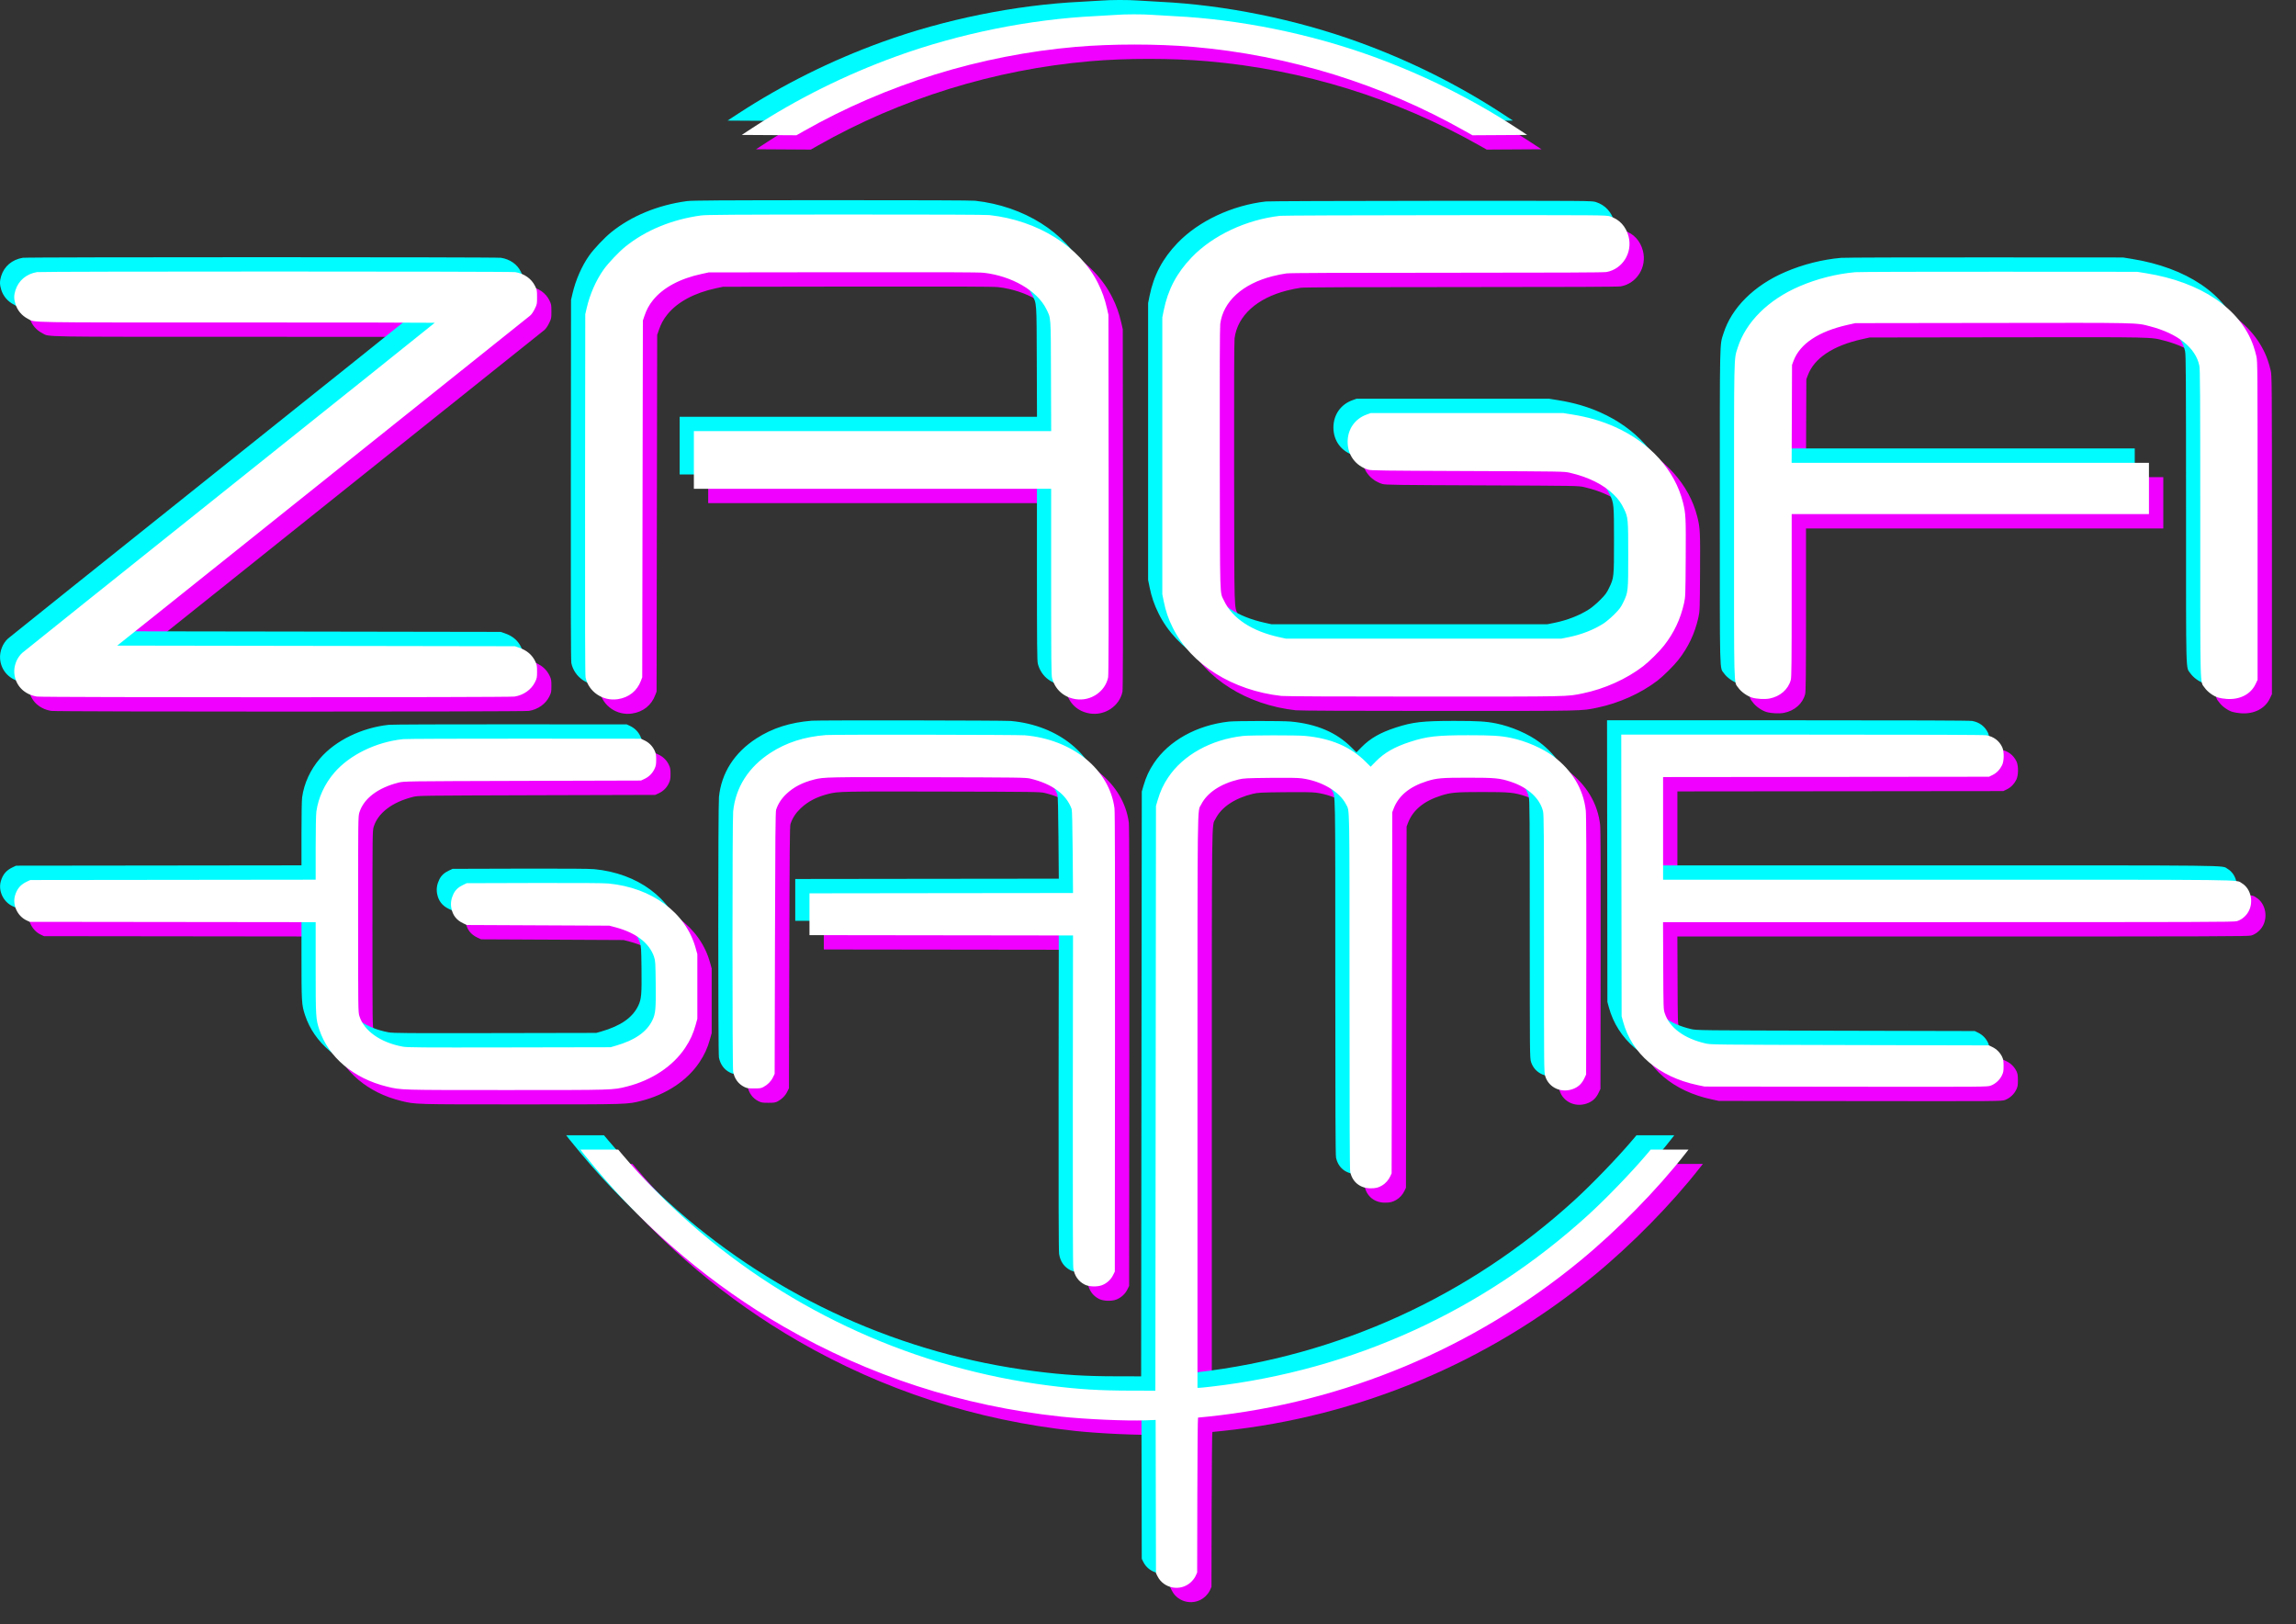
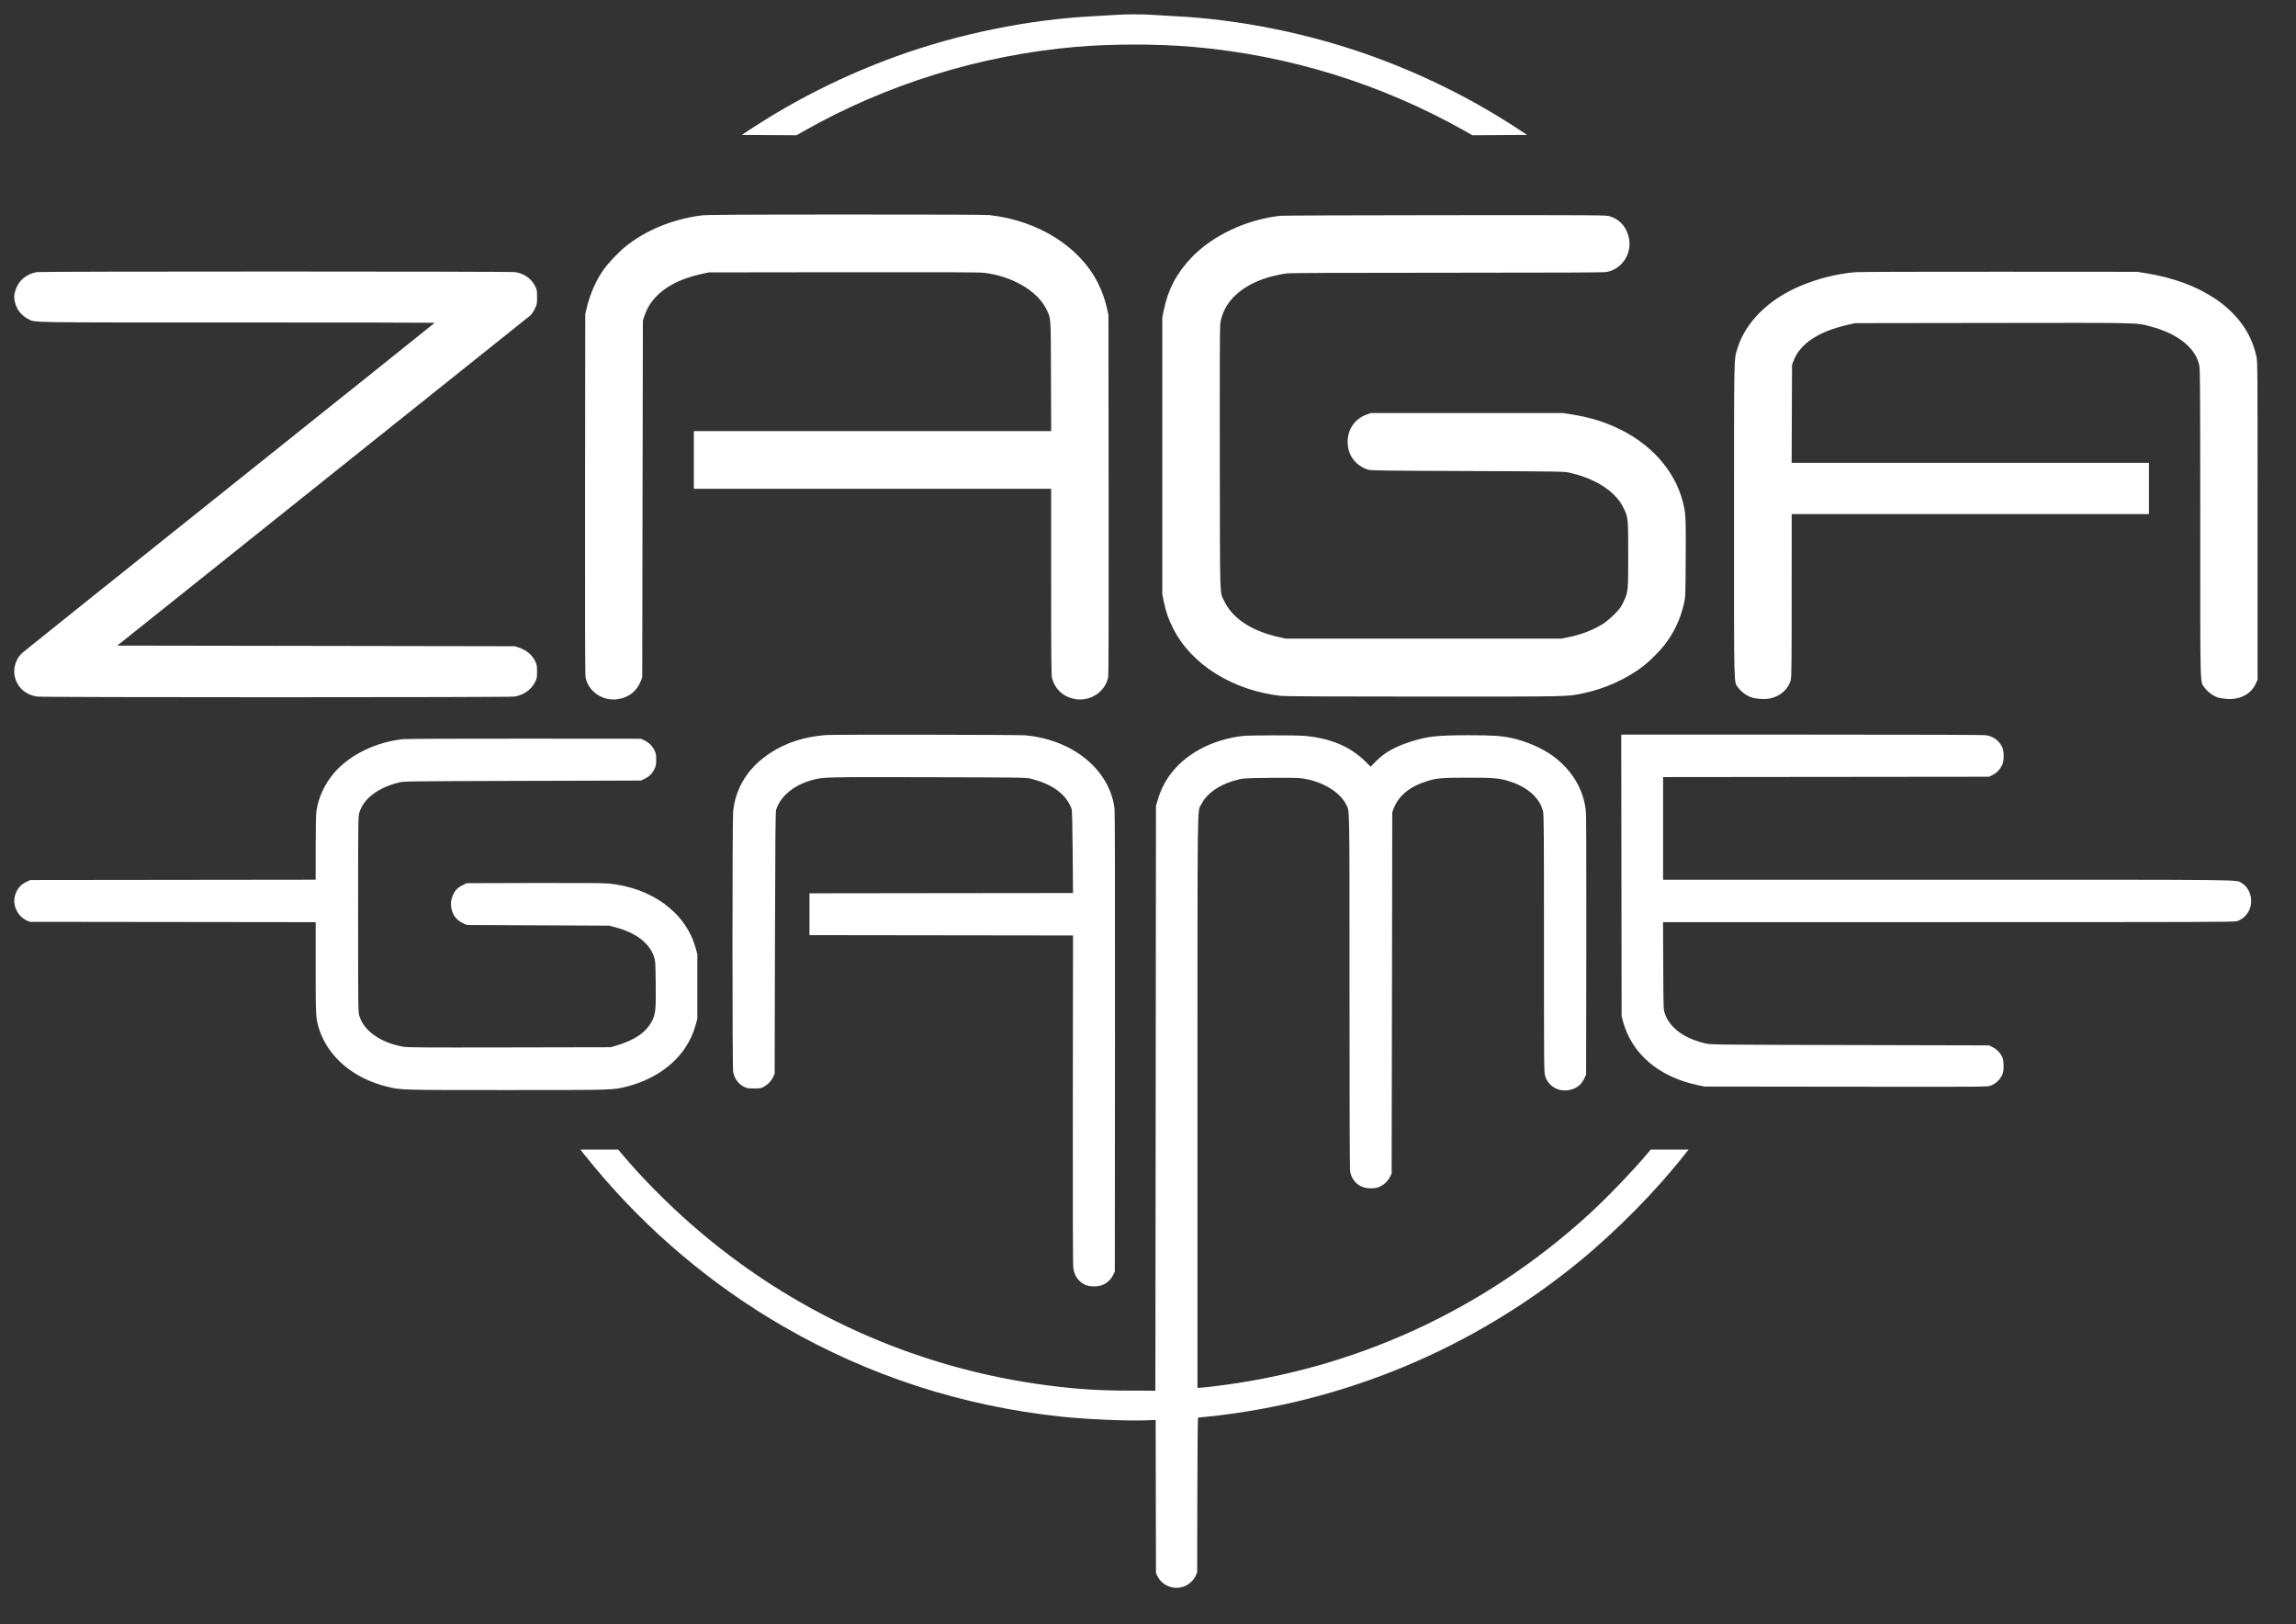
<svg xmlns="http://www.w3.org/2000/svg" width="82" height="58" viewBox="0 0 82 58" fill="none">
  <rect x="0" y="0" width="82" height="58" fill="#333333" stroke="none" />
-   <path fill-rule="evenodd" clip-rule="evenodd" d="M40.36 1.044C40.242 1.054 39.912 1.073 39.627 1.087C37.296 1.2 34.77 1.71 32.526 2.523C30.71 3.18 28.97 4.046 27.386 5.08L27.002 5.33L27.98 5.336L28.957 5.342L29.212 5.197C32.169 3.52 35.52 2.482 38.935 2.186C40.218 2.075 41.837 2.075 43.12 2.186C46.541 2.482 49.862 3.511 52.843 5.198L53.098 5.342L54.076 5.336L55.053 5.33L54.669 5.079C53.083 4.044 51.352 3.183 49.53 2.523C47.293 1.713 44.768 1.201 42.453 1.089C42.179 1.075 41.823 1.054 41.661 1.042C41.326 1.017 40.678 1.018 40.36 1.044ZM25.553 8.205C24.517 8.345 23.571 8.734 22.849 9.317C22.61 9.51 22.23 9.911 22.065 10.145C21.796 10.524 21.577 11.025 21.464 11.514L21.414 11.733L21.407 18.158C21.402 22.701 21.408 24.618 21.425 24.701C21.531 25.213 22.04 25.558 22.574 25.479C22.968 25.42 23.263 25.187 23.4 24.825L23.449 24.696L23.46 18.328L23.471 11.959L23.525 11.801C23.602 11.571 23.689 11.411 23.831 11.233C24.19 10.785 24.797 10.458 25.578 10.292L25.824 10.24L30.621 10.233C34.075 10.228 35.48 10.233 35.642 10.252C36.644 10.365 37.558 10.894 37.88 11.547C38.049 11.89 38.04 11.758 38.047 13.944L38.054 15.907H31.673H25.293V16.936V17.966H31.673H38.053L38.053 21.286C38.053 24.091 38.058 24.625 38.086 24.727C38.194 25.136 38.506 25.413 38.93 25.478C39.463 25.56 39.982 25.212 40.088 24.701C40.105 24.618 40.11 22.704 40.106 18.169L40.099 11.755L40.047 11.529C39.969 11.187 39.876 10.924 39.726 10.624C39.077 9.32 37.585 8.385 35.847 8.192C35.717 8.178 33.858 8.171 30.711 8.172C26.697 8.174 25.737 8.18 25.553 8.205ZM46.231 8.218C45.023 8.355 43.828 8.915 43.075 9.7C42.539 10.258 42.225 10.851 42.075 11.59L42.023 11.846V16.789V21.733L42.075 21.989C42.146 22.339 42.239 22.61 42.398 22.932C43.046 24.237 44.534 25.17 46.276 25.363C46.406 25.378 48.272 25.386 51.383 25.386C56.671 25.386 56.461 25.391 57.045 25.27C57.819 25.11 58.598 24.76 59.195 24.304C59.4 24.147 59.782 23.769 59.941 23.565C60.3 23.106 60.529 22.621 60.657 22.049C60.706 21.831 60.708 21.775 60.716 20.443C60.725 18.977 60.719 18.856 60.618 18.452C60.328 17.295 59.439 16.312 58.174 15.75C57.709 15.543 57.224 15.403 56.661 15.313L56.344 15.262H52.905H49.467L49.321 15.315C48.9 15.467 48.641 15.838 48.641 16.291C48.641 16.762 48.923 17.144 49.373 17.283C49.476 17.315 49.871 17.32 52.928 17.332C56.344 17.345 56.368 17.346 56.579 17.394C57.233 17.544 57.779 17.815 58.139 18.168C58.319 18.343 58.411 18.472 58.517 18.696C58.657 18.99 58.662 19.048 58.663 20.325C58.663 21.634 58.661 21.656 58.489 22.014C58.401 22.198 58.356 22.258 58.169 22.447C58.049 22.567 57.876 22.714 57.785 22.773C57.432 23 56.999 23.17 56.531 23.265L56.276 23.316H51.356H46.435L46.197 23.264C45.213 23.048 44.522 22.591 44.227 21.962C44.071 21.627 44.084 22.069 44.076 16.914C44.071 13.856 44.077 12.193 44.092 12.079C44.197 11.277 44.885 10.649 45.959 10.376C46.121 10.334 46.346 10.289 46.458 10.276C46.599 10.258 48.349 10.251 52.206 10.251C56.09 10.251 57.79 10.243 57.884 10.226C58.461 10.121 58.826 9.534 58.675 8.954C58.581 8.596 58.345 8.341 58.01 8.237C57.869 8.193 57.783 8.192 52.139 8.195C48.902 8.197 46.334 8.207 46.231 8.218ZM1.832 10.229C1.449 10.295 1.17 10.531 1.062 10.881C1.005 11.063 1.005 11.181 1.063 11.367C1.135 11.6 1.292 11.785 1.515 11.9C1.778 12.036 1.261 12.027 8.964 12.027C12.855 12.027 16.039 12.032 16.038 12.038C16.038 12.044 12.748 14.676 8.728 17.887C4.709 21.097 1.369 23.769 1.307 23.825C1.116 23.995 1.003 24.284 1.023 24.548C1.057 24.985 1.371 25.311 1.832 25.385C2.036 25.418 18.684 25.418 18.89 25.385C19.211 25.334 19.487 25.139 19.62 24.869C19.688 24.731 19.693 24.703 19.693 24.493C19.693 24.295 19.686 24.25 19.633 24.138C19.52 23.897 19.328 23.734 19.042 23.636L18.901 23.588L11.801 23.576L4.7 23.565L6.246 22.331C7.422 21.392 18.995 12.143 19.438 11.788C19.49 11.746 19.553 11.656 19.607 11.547C19.691 11.377 19.693 11.367 19.693 11.123C19.693 10.886 19.689 10.864 19.62 10.723C19.491 10.461 19.231 10.28 18.913 10.229C18.738 10.201 1.992 10.201 1.832 10.229ZM66.774 10.231C66.103 10.29 65.409 10.465 64.779 10.736C63.663 11.215 62.859 12.015 62.57 12.934C62.434 13.368 62.441 13.013 62.441 19.131C62.441 25.331 62.429 24.833 62.594 25.071C62.694 25.214 62.907 25.368 63.082 25.422C63.249 25.473 63.543 25.489 63.713 25.455C64.09 25.381 64.379 25.128 64.468 24.793C64.494 24.694 64.5 24.188 64.5 21.772L64.5 18.871H70.88H77.26V17.954V17.038H70.879H64.499L64.505 15.29L64.512 13.543L64.565 13.402C64.793 12.789 65.462 12.344 66.501 12.112L66.774 12.051L71.672 12.044C77.017 12.037 76.788 12.032 77.298 12.164C78.288 12.421 78.926 12.929 79.059 13.565C79.087 13.702 79.092 14.483 79.092 19.209C79.093 25.314 79.08 24.824 79.249 25.07C79.349 25.215 79.559 25.368 79.732 25.421C79.797 25.441 79.934 25.463 80.036 25.47C80.508 25.503 80.896 25.303 81.068 24.939L81.14 24.787V19.108C81.14 13.649 81.138 13.422 81.098 13.237C81.075 13.132 81.025 12.958 80.988 12.853C80.522 11.532 79.117 10.584 77.158 10.269L76.842 10.218L71.921 10.215C69.215 10.213 66.898 10.22 66.774 10.231ZM30.01 26.759C29.234 26.822 28.6 27.025 28.03 27.394C27.245 27.902 26.784 28.625 26.696 29.484C26.664 29.796 26.664 38.613 26.696 38.782C26.743 39.032 26.881 39.22 27.093 39.325C27.19 39.372 27.236 39.379 27.442 39.379C27.646 39.379 27.693 39.372 27.777 39.327C27.926 39.248 28.045 39.128 28.114 38.987L28.177 38.859L28.189 34.187C28.198 30.38 28.206 29.498 28.231 29.425C28.301 29.213 28.42 29.03 28.593 28.866C28.856 28.617 29.164 28.456 29.59 28.348C29.934 28.26 30.067 28.257 33.652 28.265C36.892 28.272 37.148 28.276 37.303 28.313C38.091 28.503 38.594 28.872 38.785 29.401C38.801 29.447 38.813 29.963 38.821 30.935L38.833 32.4L34.127 32.405L29.422 32.411V33.158V33.904L34.127 33.91L38.833 33.916L38.827 39.781C38.823 43.766 38.828 45.696 38.844 45.801C38.885 46.069 39.025 46.268 39.252 46.383C39.403 46.46 39.694 46.471 39.866 46.406C40.035 46.342 40.184 46.207 40.263 46.047L40.326 45.918L40.333 37.739C40.337 32.007 40.332 29.505 40.315 29.373C40.135 27.989 38.818 26.917 37.114 26.768C36.869 26.747 30.266 26.738 30.01 26.759ZM58.42 31.772L58.426 36.8L58.476 36.983C58.788 38.141 59.753 38.965 61.141 39.259L61.389 39.312L66.438 39.318C71.481 39.324 71.487 39.324 71.611 39.277C71.776 39.215 71.926 39.079 72.004 38.92C72.061 38.806 72.068 38.766 72.068 38.576C72.068 38.404 72.058 38.34 72.02 38.257C71.95 38.107 71.823 37.976 71.676 37.904L71.548 37.841L66.582 37.829C61.627 37.817 61.615 37.817 61.412 37.769C60.654 37.591 60.143 37.212 59.97 36.7C59.92 36.553 59.919 36.533 59.913 34.996L59.906 33.441H70.094C79.162 33.441 80.296 33.437 80.4 33.406C80.547 33.362 80.69 33.254 80.784 33.115C81.018 32.766 80.915 32.248 80.572 32.046C80.352 31.918 81.046 31.925 70.06 31.925L59.907 31.925V30.092V28.26L65.728 28.254L71.548 28.248L71.677 28.185C71.82 28.115 71.936 27.994 72.015 27.833C72.088 27.685 72.091 27.347 72.02 27.194C71.914 26.966 71.717 26.816 71.458 26.768C71.364 26.751 69.429 26.744 64.869 26.744H58.414L58.42 31.772ZM44.908 26.791C43.759 26.921 42.765 27.472 42.228 28.278C42.059 28.533 41.951 28.767 41.86 29.076L41.797 29.289L41.786 39.73L41.774 50.171L40.869 50.169C39.755 50.167 39.025 50.121 37.974 49.988C33.235 49.386 28.798 47.386 25.202 44.234C24.329 43.469 23.449 42.578 22.747 41.749L22.59 41.563H21.915H21.24L21.349 41.702C21.409 41.778 21.594 42.005 21.761 42.205C23.648 44.473 25.951 46.413 28.503 47.885C31.549 49.642 34.872 50.72 38.403 51.097C39.29 51.192 40.733 51.256 41.415 51.23L41.785 51.216L41.791 53.951L41.797 56.687L41.85 56.794C42.069 57.239 42.669 57.351 43.037 57.015C43.113 56.946 43.18 56.857 43.214 56.783L43.267 56.664L43.273 53.898C43.277 52.377 43.288 51.133 43.299 51.133C43.309 51.133 43.47 51.117 43.655 51.097C48.524 50.59 53.143 48.658 56.932 45.544C58.28 44.436 59.689 43.002 60.706 41.702L60.816 41.563H60.141H59.466L59.308 41.749C58.773 42.381 57.864 43.322 57.238 43.892C53.471 47.322 48.83 49.438 43.788 50.024C43.576 50.049 43.375 50.069 43.341 50.069L43.279 50.069L43.279 39.871C43.28 28.725 43.27 29.519 43.411 29.24C43.622 28.821 44.1 28.502 44.749 28.345C44.923 28.303 45.032 28.297 45.869 28.288C46.52 28.281 46.858 28.286 47.001 28.305C47.714 28.401 48.353 28.777 48.586 29.236C48.717 29.494 48.709 29.047 48.709 35.922C48.709 40.509 48.716 42.272 48.734 42.359C48.811 42.722 49.091 42.946 49.466 42.945C49.648 42.945 49.736 42.923 49.873 42.843C49.993 42.772 50.101 42.651 50.164 42.515L50.213 42.411L50.224 35.963L50.236 29.515L50.285 29.386C50.461 28.925 50.852 28.603 51.473 28.407C51.818 28.298 51.997 28.282 52.939 28.282C53.922 28.282 54.074 28.297 54.484 28.433C55.087 28.634 55.512 29.026 55.619 29.483C55.649 29.61 55.654 30.204 55.654 34.213C55.654 38.715 55.655 38.8 55.699 38.942C55.831 39.37 56.311 39.57 56.742 39.377C56.903 39.304 57.014 39.192 57.095 39.017L57.159 38.882L57.165 34.278C57.17 30.994 57.165 29.61 57.147 29.45C57.061 28.693 56.662 28.024 55.998 27.525C55.612 27.234 54.996 26.967 54.465 26.859C54.091 26.784 53.809 26.766 52.951 26.766C51.828 26.766 51.47 26.807 50.868 27.004C50.312 27.186 49.953 27.392 49.646 27.704L49.464 27.89L49.288 27.715C48.749 27.176 48.039 26.874 47.114 26.789C46.819 26.762 45.152 26.764 44.908 26.791ZM14.911 26.905C13.942 27.007 13.004 27.464 12.453 28.101C12.107 28.502 11.88 28.993 11.81 29.491C11.796 29.596 11.786 30.115 11.786 30.795V31.924L6.69 31.93L1.594 31.936L1.482 31.988C1.25 32.095 1.12 32.244 1.049 32.488C0.949 32.83 1.135 33.227 1.466 33.38L1.571 33.429L6.679 33.435L11.786 33.441V35.067C11.786 36.832 11.79 36.894 11.914 37.275C12.236 38.26 13.142 39.024 14.331 39.313C14.842 39.438 14.778 39.436 18.607 39.436C22.457 39.436 22.396 39.438 22.906 39.309C23.794 39.084 24.548 38.583 24.983 37.928C25.16 37.662 25.272 37.417 25.356 37.109L25.417 36.891L25.417 35.737L25.417 34.583L25.354 34.357C25.003 33.099 23.793 32.207 22.238 32.06C22.064 32.044 21.186 32.038 19.58 32.042L17.182 32.049L17.056 32.108C16.887 32.188 16.776 32.289 16.708 32.43C16.625 32.599 16.599 32.764 16.629 32.93C16.677 33.192 16.813 33.369 17.056 33.483L17.182 33.542L19.727 33.554L22.272 33.567L22.499 33.627C23.227 33.82 23.709 34.191 23.872 34.683C23.918 34.822 23.922 34.884 23.93 35.621C23.94 36.533 23.925 36.702 23.814 36.936C23.612 37.362 23.188 37.657 22.487 37.859L22.318 37.907L18.699 37.914C15.48 37.92 15.059 37.917 14.889 37.885C14.096 37.737 13.51 37.321 13.346 36.792C13.303 36.651 13.302 36.566 13.302 33.158C13.302 29.749 13.303 29.665 13.346 29.524C13.499 29.028 14.009 28.641 14.75 28.456C14.941 28.409 14.96 28.409 19.173 28.396L23.404 28.384L23.53 28.325C23.691 28.25 23.812 28.128 23.887 27.968C23.938 27.86 23.947 27.81 23.947 27.637C23.947 27.465 23.938 27.415 23.887 27.309C23.812 27.151 23.686 27.025 23.528 26.95L23.404 26.891L19.252 26.888C16.969 26.887 15.015 26.894 14.911 26.905Z" fill="#F000FF" />
-   <path fill-rule="evenodd" clip-rule="evenodd" d="M39.341 0.02C39.223 0.03 38.893 0.049 38.608 0.063C36.276 0.176 33.751 0.686 31.506 1.499C29.691 2.156 27.95 3.022 26.366 4.056L25.983 4.306L26.96 4.312L27.938 4.318L28.192 4.173C31.149 2.496 34.501 1.458 37.916 1.162C39.199 1.051 40.817 1.051 42.101 1.162C45.522 1.458 48.843 2.487 51.824 4.174L52.079 4.318L53.056 4.312L54.034 4.306L53.65 4.055C52.063 3.02 50.333 2.159 48.51 1.499C46.274 0.689 43.748 0.177 41.434 0.065C41.16 0.051 40.803 0.03 40.642 0.018C40.307 -0.007 39.659 -0.006 39.341 0.02ZM24.533 7.181C23.497 7.321 22.552 7.71 21.829 8.293C21.591 8.486 21.21 8.887 21.045 9.121C20.777 9.5 20.558 10.001 20.445 10.49L20.394 10.709L20.388 17.134C20.383 21.677 20.388 23.594 20.405 23.677C20.512 24.189 21.021 24.534 21.554 24.455C21.949 24.396 22.244 24.163 22.381 23.8L22.429 23.672L22.441 17.304L22.452 10.935L22.505 10.777C22.583 10.547 22.669 10.387 22.811 10.209C23.17 9.761 23.778 9.434 24.559 9.268L24.805 9.216L29.601 9.209C33.055 9.204 34.461 9.209 34.623 9.228C35.624 9.341 36.538 9.87 36.86 10.523C37.029 10.866 37.02 10.733 37.028 12.92L37.035 14.883H30.654H24.273V15.912V16.942H30.653H37.033L37.033 20.262C37.034 23.067 37.039 23.601 37.066 23.703C37.175 24.112 37.486 24.389 37.911 24.454C38.444 24.536 38.962 24.188 39.068 23.677C39.086 23.594 39.091 21.68 39.086 17.145L39.08 10.731L39.028 10.505C38.95 10.163 38.856 9.9 38.707 9.6C38.057 8.296 36.566 7.361 34.827 7.168C34.697 7.154 32.839 7.147 29.692 7.148C25.677 7.15 24.718 7.156 24.533 7.181ZM45.212 7.194C44.003 7.331 42.809 7.891 42.055 8.676C41.519 9.234 41.205 9.827 41.056 10.566L41.004 10.822V15.765V20.709L41.056 20.965C41.127 21.315 41.22 21.586 41.379 21.908C42.026 23.213 43.515 24.146 45.257 24.339C45.386 24.354 47.252 24.362 50.363 24.362C55.651 24.362 55.441 24.367 56.026 24.246C56.8 24.086 57.578 23.736 58.175 23.28C58.38 23.123 58.763 22.745 58.922 22.541C59.28 22.082 59.509 21.597 59.638 21.025C59.687 20.807 59.689 20.751 59.697 19.419C59.706 17.953 59.7 17.832 59.598 17.428C59.308 16.271 58.42 15.288 57.154 14.726C56.69 14.519 56.205 14.379 55.641 14.289L55.325 14.238H51.886H48.447L48.302 14.29C47.88 14.443 47.622 14.814 47.622 15.267C47.622 15.738 47.904 16.12 48.353 16.259C48.457 16.291 48.851 16.297 51.908 16.308C55.324 16.321 55.349 16.322 55.559 16.37C56.213 16.52 56.759 16.791 57.12 17.143C57.299 17.319 57.391 17.448 57.498 17.672C57.638 17.966 57.643 18.024 57.643 19.301C57.644 20.61 57.641 20.632 57.469 20.99C57.381 21.174 57.337 21.234 57.149 21.423C57.029 21.543 56.856 21.69 56.765 21.749C56.412 21.976 55.979 22.146 55.511 22.241L55.257 22.292H50.336H45.415L45.178 22.24C44.193 22.024 43.502 21.567 43.208 20.938C43.051 20.603 43.064 21.045 43.056 15.89C43.052 12.832 43.057 11.169 43.072 11.055C43.178 10.253 43.866 9.625 44.939 9.351C45.102 9.31 45.326 9.265 45.438 9.252C45.58 9.234 47.33 9.227 51.186 9.227C55.07 9.227 56.771 9.219 56.865 9.202C57.442 9.097 57.806 8.51 57.655 7.93C57.562 7.572 57.325 7.317 56.991 7.213C56.849 7.169 56.764 7.168 51.12 7.171C47.883 7.173 45.314 7.183 45.212 7.194ZM0.812 9.205C0.43 9.271 0.151 9.507 0.042 9.857C-0.014 10.039 -0.014 10.157 0.043 10.343C0.115 10.576 0.272 10.761 0.495 10.876C0.759 11.012 0.241 11.003 7.944 11.003C11.836 11.003 15.019 11.008 15.019 11.014C15.018 11.02 11.729 13.652 7.709 16.862C3.689 20.073 0.349 22.745 0.287 22.801C0.097 22.971 -0.017 23.26 0.003 23.523C0.037 23.961 0.352 24.287 0.812 24.361C1.017 24.394 17.665 24.394 17.871 24.361C18.192 24.31 18.467 24.115 18.6 23.845C18.668 23.707 18.674 23.679 18.674 23.469C18.674 23.271 18.666 23.226 18.613 23.114C18.501 22.873 18.309 22.71 18.023 22.612L17.882 22.564L10.781 22.552L3.68 22.541L5.227 21.307C6.403 20.368 17.975 11.119 18.418 10.764C18.471 10.722 18.534 10.632 18.588 10.523C18.672 10.353 18.674 10.343 18.674 10.098C18.674 9.862 18.67 9.84 18.6 9.699C18.472 9.437 18.212 9.256 17.893 9.205C17.718 9.177 0.973 9.177 0.812 9.205ZM65.754 9.207C65.083 9.266 64.39 9.441 63.76 9.712C62.644 10.191 61.84 10.991 61.551 11.911C61.414 12.344 61.422 11.989 61.422 18.107C61.422 24.307 61.409 23.809 61.574 24.047C61.674 24.19 61.888 24.344 62.062 24.398C62.229 24.449 62.523 24.465 62.694 24.431C63.07 24.357 63.359 24.104 63.448 23.769C63.475 23.67 63.48 23.164 63.48 20.748L63.481 17.847H69.861H76.241V16.93V16.014H69.86H63.479L63.486 14.266L63.493 12.519L63.545 12.378C63.773 11.765 64.442 11.32 65.481 11.088L65.754 11.027L70.653 11.02C75.998 11.013 75.769 11.008 76.278 11.14C77.268 11.397 77.906 11.905 78.039 12.541C78.068 12.678 78.072 13.459 78.073 18.184C78.073 24.29 78.06 23.799 78.229 24.045C78.33 24.191 78.54 24.344 78.713 24.397C78.778 24.417 78.915 24.439 79.017 24.446C79.488 24.479 79.876 24.279 80.049 23.915L80.121 23.763V18.084C80.121 12.624 80.119 12.398 80.078 12.213C80.055 12.107 80.006 11.934 79.968 11.829C79.503 10.508 78.097 9.56 76.139 9.245L75.822 9.194L70.901 9.191C68.195 9.189 65.879 9.196 65.754 9.207ZM28.99 25.735C28.215 25.798 27.581 26.001 27.011 26.37C26.226 26.878 25.765 27.6 25.677 28.46C25.645 28.772 25.644 37.589 25.676 37.758C25.724 38.008 25.862 38.196 26.073 38.3C26.17 38.348 26.217 38.355 26.422 38.355C26.627 38.355 26.674 38.348 26.757 38.303C26.907 38.224 27.026 38.104 27.095 37.963L27.158 37.835L27.169 33.163C27.179 29.356 27.187 28.474 27.211 28.401C27.282 28.189 27.401 28.006 27.574 27.841C27.836 27.593 28.145 27.432 28.571 27.323C28.914 27.236 29.048 27.233 32.633 27.241C35.873 27.248 36.129 27.252 36.283 27.289C37.071 27.479 37.575 27.848 37.765 28.378C37.782 28.423 37.794 28.939 37.802 29.911L37.814 31.376L33.108 31.381L28.402 31.387V32.134V32.88L33.108 32.886L37.814 32.892L37.807 38.757C37.803 42.742 37.809 44.672 37.825 44.777C37.866 45.045 38.005 45.244 38.232 45.359C38.383 45.436 38.674 45.447 38.846 45.382C39.015 45.318 39.165 45.183 39.243 45.023L39.307 44.894L39.313 36.715C39.318 30.983 39.312 28.48 39.295 28.349C39.116 26.965 37.798 25.893 36.094 25.744C35.85 25.723 29.246 25.714 28.99 25.735ZM57.401 30.748L57.407 35.776L57.456 35.959C57.768 37.117 58.733 37.941 60.121 38.235L60.37 38.287L65.419 38.294C70.461 38.3 70.468 38.3 70.592 38.253C70.757 38.191 70.907 38.055 70.985 37.896C71.041 37.782 71.048 37.742 71.048 37.552C71.048 37.38 71.039 37.316 71 37.233C70.931 37.083 70.804 36.952 70.656 36.88L70.528 36.817L65.562 36.805C60.608 36.793 60.596 36.793 60.392 36.745C59.634 36.567 59.123 36.188 58.95 35.676C58.901 35.529 58.9 35.509 58.893 33.972L58.886 32.416H69.075C78.142 32.416 79.277 32.413 79.38 32.382C79.528 32.338 79.671 32.23 79.764 32.091C79.999 31.742 79.896 31.224 79.552 31.022C79.332 30.893 80.026 30.901 69.04 30.901L58.888 30.901V29.068V27.236L64.708 27.23L70.528 27.224L70.657 27.161C70.8 27.091 70.916 26.97 70.996 26.809C71.069 26.661 71.071 26.323 71 26.169C70.895 25.942 70.697 25.792 70.438 25.744C70.344 25.727 68.41 25.72 63.849 25.72H57.394L57.401 30.748ZM43.888 25.767C42.74 25.896 41.745 26.448 41.209 27.254C41.039 27.509 40.931 27.742 40.84 28.052L40.778 28.265L40.766 38.706L40.755 49.147L39.85 49.145C38.736 49.143 38.005 49.097 36.954 48.964C32.216 48.361 27.778 46.362 24.183 43.21C23.31 42.445 22.43 41.554 21.728 40.725L21.57 40.538H20.895H20.221L20.329 40.678C20.389 40.754 20.575 40.981 20.741 41.181C22.628 43.449 24.931 45.389 27.484 46.861C30.529 48.618 33.853 49.696 37.384 50.073C38.271 50.168 39.713 50.231 40.395 50.206L40.766 50.192L40.772 52.927L40.777 55.663L40.83 55.77C41.049 56.215 41.65 56.327 42.017 55.991C42.093 55.922 42.161 55.833 42.194 55.759L42.248 55.64L42.254 52.874C42.257 51.353 42.269 50.108 42.279 50.108C42.29 50.108 42.45 50.093 42.635 50.074C47.504 49.566 52.123 47.634 55.913 44.52C57.261 43.412 58.669 41.978 59.687 40.678L59.796 40.538H59.121H58.447L58.288 40.725C57.754 41.356 56.844 42.298 56.218 42.868C52.452 46.298 47.811 48.414 42.768 49C42.557 49.025 42.356 49.045 42.322 49.045L42.259 49.045L42.26 38.847C42.26 27.701 42.25 28.495 42.391 28.216C42.603 27.797 43.08 27.478 43.73 27.321C43.903 27.279 44.013 27.273 44.85 27.264C45.5 27.257 45.838 27.262 45.981 27.281C46.694 27.377 47.334 27.753 47.567 28.212C47.697 28.47 47.689 28.023 47.689 34.898C47.689 39.485 47.696 41.248 47.715 41.335C47.791 41.698 48.071 41.922 48.446 41.921C48.629 41.921 48.717 41.899 48.853 41.819C48.974 41.748 49.081 41.627 49.145 41.491L49.194 41.387L49.205 34.939L49.216 28.491L49.266 28.362C49.442 27.901 49.833 27.579 50.453 27.383C50.799 27.274 50.978 27.258 51.92 27.258C52.903 27.258 53.055 27.273 53.464 27.409C54.068 27.61 54.492 28.002 54.6 28.459C54.63 28.586 54.634 29.18 54.634 33.189C54.635 37.691 54.636 37.776 54.679 37.918C54.811 38.346 55.292 38.546 55.722 38.353C55.883 38.28 55.994 38.168 56.076 37.993L56.139 37.858L56.146 33.254C56.151 29.97 56.145 28.585 56.127 28.426C56.042 27.669 55.642 27 54.979 26.501C54.592 26.21 53.977 25.943 53.446 25.835C53.072 25.76 52.79 25.742 51.931 25.742C50.808 25.742 50.451 25.783 49.848 25.98C49.292 26.161 48.933 26.367 48.627 26.68L48.444 26.866L48.269 26.691C47.729 26.152 47.02 25.85 46.094 25.765C45.8 25.738 44.133 25.74 43.888 25.767ZM13.891 25.881C12.923 25.983 11.984 26.44 11.434 27.077C11.087 27.478 10.86 27.969 10.791 28.467C10.776 28.572 10.767 29.091 10.767 29.771V30.9L5.671 30.906L0.574 30.912L0.463 30.964C0.23 31.071 0.101 31.22 0.03 31.464C-0.07 31.806 0.115 32.203 0.446 32.356L0.552 32.405L5.659 32.411L10.767 32.417V34.043C10.767 35.808 10.77 35.87 10.895 36.251C11.217 37.236 12.122 37.999 13.312 38.289C13.823 38.414 13.758 38.412 17.588 38.412C21.437 38.412 21.377 38.414 21.886 38.285C22.775 38.06 23.528 37.559 23.963 36.904C24.14 36.638 24.252 36.393 24.337 36.085L24.397 35.867L24.397 34.713L24.397 33.559L24.334 33.333C23.983 32.075 22.773 31.183 21.219 31.036C21.045 31.02 20.167 31.014 18.561 31.018L16.163 31.025L16.037 31.084C15.867 31.164 15.757 31.265 15.689 31.406C15.606 31.576 15.58 31.74 15.61 31.906C15.657 32.168 15.794 32.345 16.037 32.459L16.163 32.518L18.708 32.53L21.253 32.542L21.479 32.602C22.207 32.796 22.689 33.166 22.853 33.659C22.899 33.798 22.902 33.86 22.911 34.597C22.921 35.509 22.906 35.678 22.795 35.912C22.592 36.338 22.168 36.633 21.468 36.835L21.298 36.883L17.679 36.89C14.461 36.896 14.039 36.893 13.87 36.861C13.076 36.713 12.49 36.297 12.327 35.768C12.283 35.627 12.282 35.542 12.282 32.134C12.282 28.725 12.283 28.641 12.327 28.5C12.48 28.004 12.989 27.617 13.73 27.432C13.922 27.385 13.941 27.384 18.153 27.372L22.384 27.36L22.51 27.301C22.671 27.225 22.792 27.104 22.868 26.943C22.918 26.836 22.927 26.786 22.927 26.613C22.927 26.441 22.918 26.391 22.868 26.285C22.793 26.127 22.667 26.001 22.509 25.926L22.384 25.867L18.233 25.864C15.949 25.862 13.996 25.87 13.891 25.881Z" fill="#00FCFF" />
  <path fill-rule="evenodd" clip-rule="evenodd" d="M39.849 0.532C39.73 0.542 39.401 0.561 39.115 0.575C36.784 0.688 34.259 1.198 32.014 2.011C30.199 2.668 28.458 3.534 26.874 4.567L26.49 4.818L27.468 4.824L28.445 4.83L28.7 4.685C31.657 3.007 35.008 1.97 38.423 1.674C39.707 1.563 41.325 1.563 42.609 1.674C46.03 1.97 49.35 2.999 52.332 4.686L52.587 4.83L53.564 4.824L54.542 4.818L54.158 4.567C52.571 3.532 50.841 2.671 49.018 2.011C46.782 1.201 44.256 0.689 41.941 0.577C41.668 0.563 41.311 0.542 41.15 0.53C40.815 0.505 40.167 0.506 39.849 0.532ZM25.041 7.693C24.005 7.833 23.06 8.222 22.337 8.805C22.098 8.998 21.718 9.399 21.553 9.633C21.285 10.012 21.065 10.512 20.953 11.002L20.902 11.221L20.895 17.646C20.891 22.189 20.896 24.106 20.913 24.189C21.019 24.701 21.529 25.046 22.062 24.967C22.457 24.908 22.752 24.675 22.889 24.312L22.937 24.184L22.948 17.816L22.96 11.447L23.013 11.289C23.091 11.059 23.177 10.899 23.319 10.721C23.678 10.273 24.285 9.946 25.067 9.78L25.313 9.727L30.109 9.721C33.563 9.716 34.968 9.721 35.131 9.74C36.132 9.853 37.046 10.382 37.368 11.035C37.537 11.378 37.528 11.245 37.535 13.432L37.542 15.395H31.162H24.781V16.424V17.453H31.161H37.541L37.541 20.774C37.541 23.579 37.547 24.113 37.574 24.215C37.683 24.624 37.994 24.901 38.419 24.966C38.952 25.048 39.47 24.7 39.576 24.189C39.593 24.106 39.599 22.192 39.594 17.657L39.587 11.243L39.536 11.017C39.458 10.675 39.364 10.412 39.215 10.112C38.565 8.808 37.073 7.873 35.335 7.68C35.205 7.666 33.346 7.658 30.199 7.66C26.185 7.662 25.225 7.668 25.041 7.693ZM45.719 7.706C44.511 7.843 43.317 8.403 42.563 9.187C42.027 9.745 41.713 10.339 41.563 11.077L41.511 11.334V16.277V21.22L41.563 21.477C41.634 21.827 41.727 22.098 41.887 22.419C42.534 23.725 44.023 24.658 45.765 24.851C45.894 24.866 47.76 24.874 50.871 24.874C56.159 24.874 55.949 24.879 56.534 24.758C57.307 24.598 58.086 24.248 58.683 23.791C58.888 23.635 59.271 23.256 59.429 23.053C59.788 22.594 60.017 22.109 60.145 21.537C60.194 21.319 60.196 21.263 60.204 19.931C60.213 18.465 60.207 18.344 60.106 17.94C59.816 16.783 58.928 15.8 57.662 15.238C57.197 15.031 56.713 14.891 56.149 14.801L55.833 14.75H52.394H48.955L48.81 14.802C48.388 14.955 48.13 15.326 48.13 15.779C48.13 16.25 48.412 16.632 48.861 16.771C48.965 16.803 49.359 16.808 52.416 16.82C55.832 16.833 55.856 16.834 56.067 16.882C56.721 17.032 57.267 17.303 57.627 17.655C57.807 17.831 57.899 17.96 58.006 18.184C58.145 18.478 58.151 18.536 58.151 19.813C58.151 21.122 58.149 21.143 57.977 21.502C57.889 21.685 57.845 21.746 57.657 21.935C57.537 22.055 57.364 22.202 57.273 22.261C56.92 22.488 56.487 22.658 56.019 22.753L55.765 22.804H50.844H45.923L45.686 22.752C44.701 22.536 44.01 22.079 43.716 21.45C43.559 21.115 43.572 21.557 43.564 16.401C43.559 13.344 43.565 11.681 43.58 11.567C43.685 10.765 44.373 10.137 45.447 9.863C45.609 9.822 45.834 9.777 45.946 9.763C46.087 9.746 47.837 9.739 51.694 9.739C55.578 9.739 57.278 9.731 57.372 9.714C57.95 9.609 58.314 9.022 58.163 8.442C58.07 8.084 57.833 7.829 57.499 7.725C57.357 7.681 57.271 7.68 51.628 7.683C48.391 7.685 45.822 7.695 45.719 7.706ZM1.32 9.716C0.938 9.783 0.659 10.019 0.55 10.369C0.493 10.551 0.494 10.669 0.551 10.855C0.623 11.088 0.78 11.273 1.003 11.388C1.267 11.524 0.749 11.515 8.452 11.515C12.344 11.515 15.527 11.52 15.527 11.526C15.526 11.532 12.236 14.164 8.217 17.374C4.197 20.585 0.857 23.257 0.795 23.313C0.604 23.483 0.491 23.772 0.511 24.035C0.545 24.473 0.86 24.799 1.32 24.873C1.525 24.906 18.172 24.906 18.378 24.873C18.7 24.822 18.975 24.627 19.108 24.357C19.176 24.219 19.181 24.191 19.181 23.981C19.181 23.783 19.174 23.738 19.121 23.626C19.008 23.385 18.817 23.222 18.53 23.124L18.39 23.076L11.289 23.064L4.188 23.053L5.735 21.819C6.91 20.88 18.483 11.631 18.926 11.276C18.979 11.233 19.042 11.144 19.096 11.035C19.18 10.865 19.181 10.855 19.181 10.611C19.181 10.373 19.178 10.352 19.108 10.211C18.979 9.949 18.72 9.768 18.401 9.717C18.226 9.689 1.48 9.689 1.32 9.716ZM66.262 9.719C65.591 9.778 64.898 9.953 64.267 10.224C63.152 10.703 62.347 11.503 62.058 12.422C61.922 12.855 61.93 12.501 61.93 18.619C61.93 24.819 61.917 24.32 62.082 24.559C62.182 24.702 62.395 24.856 62.57 24.909C62.737 24.961 63.031 24.976 63.201 24.943C63.578 24.869 63.867 24.616 63.956 24.281C63.983 24.181 63.988 23.676 63.988 21.26L63.989 18.358H70.368H76.748V17.442V16.526H70.368H63.987L63.994 14.778L64.001 13.03L64.053 12.89C64.281 12.277 64.95 11.832 65.989 11.6L66.262 11.539L71.16 11.532C76.505 11.524 76.276 11.52 76.786 11.652C77.776 11.909 78.414 12.417 78.547 13.053C78.576 13.19 78.58 13.97 78.581 18.696C78.581 24.802 78.568 24.311 78.737 24.557C78.838 24.703 79.047 24.856 79.22 24.909C79.285 24.929 79.422 24.951 79.525 24.958C79.996 24.991 80.384 24.791 80.556 24.427L80.628 24.275V18.596C80.628 13.136 80.627 12.91 80.586 12.725C80.563 12.619 80.513 12.446 80.476 12.341C80.01 11.02 78.605 10.072 76.647 9.757L76.33 9.706L71.409 9.703C68.703 9.701 66.387 9.708 66.262 9.719ZM29.498 26.247C28.722 26.309 28.089 26.513 27.518 26.882C26.734 27.39 26.273 28.112 26.184 28.972C26.152 29.284 26.152 38.101 26.184 38.27C26.231 38.519 26.369 38.708 26.581 38.812C26.678 38.86 26.724 38.867 26.93 38.867C27.134 38.867 27.182 38.86 27.265 38.815C27.415 38.736 27.534 38.616 27.603 38.475L27.666 38.347L27.677 33.675C27.687 29.868 27.695 28.986 27.719 28.913C27.79 28.701 27.908 28.518 28.082 28.353C28.344 28.105 28.652 27.944 29.078 27.835C29.422 27.747 29.555 27.745 33.141 27.753C36.381 27.76 36.636 27.764 36.791 27.801C37.579 27.99 38.082 28.36 38.273 28.889C38.289 28.935 38.302 29.451 38.31 30.423L38.322 31.888L33.616 31.893L28.91 31.899V32.646V33.392L33.616 33.398L38.322 33.404L38.315 39.269C38.311 43.254 38.317 45.184 38.333 45.288C38.374 45.556 38.513 45.756 38.74 45.871C38.891 45.948 39.182 45.958 39.354 45.893C39.523 45.83 39.673 45.695 39.751 45.535L39.815 45.406L39.821 37.227C39.825 31.494 39.82 28.992 39.803 28.861C39.624 27.477 38.306 26.405 36.602 26.256C36.358 26.235 29.754 26.226 29.498 26.247ZM57.908 31.26L57.915 36.288L57.964 36.471C58.276 37.629 59.241 38.453 60.629 38.747L60.878 38.799L65.927 38.805C70.969 38.811 70.976 38.811 71.1 38.765C71.265 38.703 71.415 38.567 71.493 38.408C71.549 38.294 71.556 38.254 71.556 38.064C71.556 37.892 71.546 37.828 71.508 37.745C71.439 37.594 71.311 37.464 71.164 37.392L71.036 37.329L66.07 37.317C61.115 37.305 61.103 37.304 60.9 37.257C60.142 37.079 59.631 36.7 59.458 36.188C59.408 36.041 59.408 36.021 59.401 34.484L59.394 32.928H69.583C78.65 32.928 79.785 32.925 79.888 32.894C80.036 32.85 80.178 32.742 80.272 32.603C80.507 32.254 80.404 31.736 80.06 31.534C79.84 31.405 80.534 31.413 69.548 31.413L59.396 31.413V29.58V27.748L65.216 27.742L71.036 27.736L71.165 27.673C71.308 27.603 71.424 27.482 71.504 27.321C71.577 27.173 71.579 26.835 71.508 26.681C71.403 26.454 71.205 26.304 70.946 26.256C70.852 26.239 68.918 26.232 64.357 26.232H57.902L57.908 31.26ZM44.396 26.279C43.248 26.408 42.253 26.96 41.717 27.766C41.547 28.02 41.439 28.254 41.348 28.564L41.285 28.777L41.274 39.218L41.263 49.659L40.358 49.657C39.244 49.655 38.513 49.609 37.462 49.476C32.724 48.873 28.286 46.874 24.691 43.722C23.818 42.957 22.937 42.066 22.236 41.237L22.078 41.05H21.403H20.728L20.837 41.19C20.897 41.266 21.083 41.493 21.249 41.693C23.136 43.96 25.439 45.901 27.991 47.373C31.037 49.13 34.36 50.208 37.892 50.585C38.779 50.68 40.221 50.743 40.903 50.718L41.273 50.704L41.279 53.439L41.285 56.175L41.338 56.282C41.557 56.727 42.157 56.839 42.525 56.503C42.601 56.434 42.669 56.345 42.702 56.271L42.756 56.152L42.762 53.386C42.765 51.865 42.776 50.62 42.787 50.62C42.798 50.62 42.958 50.605 43.143 50.585C48.012 50.078 52.631 48.146 56.421 45.032C57.769 43.924 59.177 42.49 60.195 41.19L60.304 41.05H59.629H58.954L58.796 41.237C58.262 41.868 57.352 42.81 56.726 43.38C52.96 46.81 48.319 48.926 43.276 49.512C43.065 49.537 42.864 49.557 42.829 49.557L42.767 49.557L42.767 39.359C42.768 28.213 42.758 29.007 42.899 28.728C43.11 28.309 43.588 27.99 44.238 27.833C44.411 27.791 44.52 27.785 45.358 27.776C46.008 27.769 46.346 27.774 46.489 27.793C47.202 27.889 47.841 28.264 48.074 28.724C48.205 28.982 48.197 28.535 48.197 35.409C48.197 39.997 48.204 41.76 48.222 41.847C48.299 42.21 48.579 42.434 48.954 42.433C49.136 42.433 49.224 42.411 49.361 42.331C49.481 42.26 49.589 42.139 49.653 42.003L49.701 41.899L49.713 35.451L49.724 29.003L49.773 28.874C49.95 28.413 50.34 28.091 50.961 27.895C51.307 27.785 51.486 27.77 52.428 27.77C53.41 27.77 53.562 27.785 53.972 27.921C54.575 28.122 55 28.514 55.108 28.971C55.138 29.098 55.142 29.692 55.142 33.701C55.142 38.203 55.143 38.288 55.187 38.43C55.319 38.858 55.8 39.058 56.23 38.865C56.391 38.792 56.502 38.679 56.584 38.505L56.647 38.37L56.654 33.766C56.658 30.482 56.653 29.097 56.635 28.938C56.55 28.181 56.15 27.512 55.486 27.012C55.1 26.722 54.485 26.455 53.954 26.347C53.58 26.272 53.298 26.254 52.439 26.254C51.316 26.254 50.958 26.295 50.356 26.492C49.8 26.673 49.441 26.879 49.134 27.192L48.952 27.378L48.776 27.203C48.237 26.664 47.528 26.362 46.602 26.277C46.308 26.25 44.641 26.252 44.396 26.279ZM14.399 26.393C13.431 26.495 12.492 26.952 11.941 27.589C11.595 27.99 11.368 28.481 11.299 28.979C11.284 29.084 11.274 29.603 11.274 30.283V31.412L6.178 31.418L1.082 31.424L0.97 31.476C0.738 31.583 0.609 31.732 0.537 31.976C0.438 32.318 0.623 32.715 0.954 32.868L1.06 32.917L6.167 32.923L11.274 32.929V34.555C11.274 36.32 11.278 36.382 11.403 36.763C11.725 37.748 12.63 38.511 13.82 38.801C14.331 38.926 14.266 38.924 18.096 38.924C21.945 38.924 21.884 38.926 22.394 38.797C23.283 38.572 24.036 38.071 24.471 37.416C24.648 37.15 24.76 36.905 24.845 36.597L24.905 36.379L24.905 35.225L24.905 34.071L24.842 33.845C24.491 32.587 23.281 31.695 21.727 31.548C21.552 31.532 20.675 31.526 19.068 31.53L16.67 31.537L16.545 31.596C16.375 31.675 16.265 31.777 16.196 31.918C16.114 32.087 16.088 32.252 16.118 32.418C16.165 32.68 16.302 32.857 16.545 32.971L16.67 33.03L19.215 33.042L21.761 33.054L21.987 33.114C22.715 33.308 23.197 33.678 23.36 34.171C23.406 34.31 23.41 34.372 23.418 35.109C23.428 36.021 23.414 36.19 23.303 36.424C23.1 36.85 22.676 37.145 21.976 37.346L21.806 37.395L18.187 37.402C14.969 37.408 14.547 37.405 14.378 37.373C13.584 37.225 12.998 36.809 12.835 36.28C12.791 36.139 12.79 36.054 12.79 32.646C12.79 29.237 12.791 29.152 12.835 29.012C12.988 28.516 13.497 28.129 14.238 27.944C14.43 27.897 14.449 27.896 18.661 27.884L22.892 27.872L23.018 27.813C23.179 27.737 23.3 27.616 23.376 27.455C23.426 27.348 23.435 27.298 23.435 27.125C23.435 26.953 23.426 26.903 23.376 26.797C23.301 26.639 23.175 26.513 23.016 26.438L22.892 26.379L18.74 26.376C16.457 26.374 14.503 26.382 14.399 26.393Z" fill="white" />
</svg>